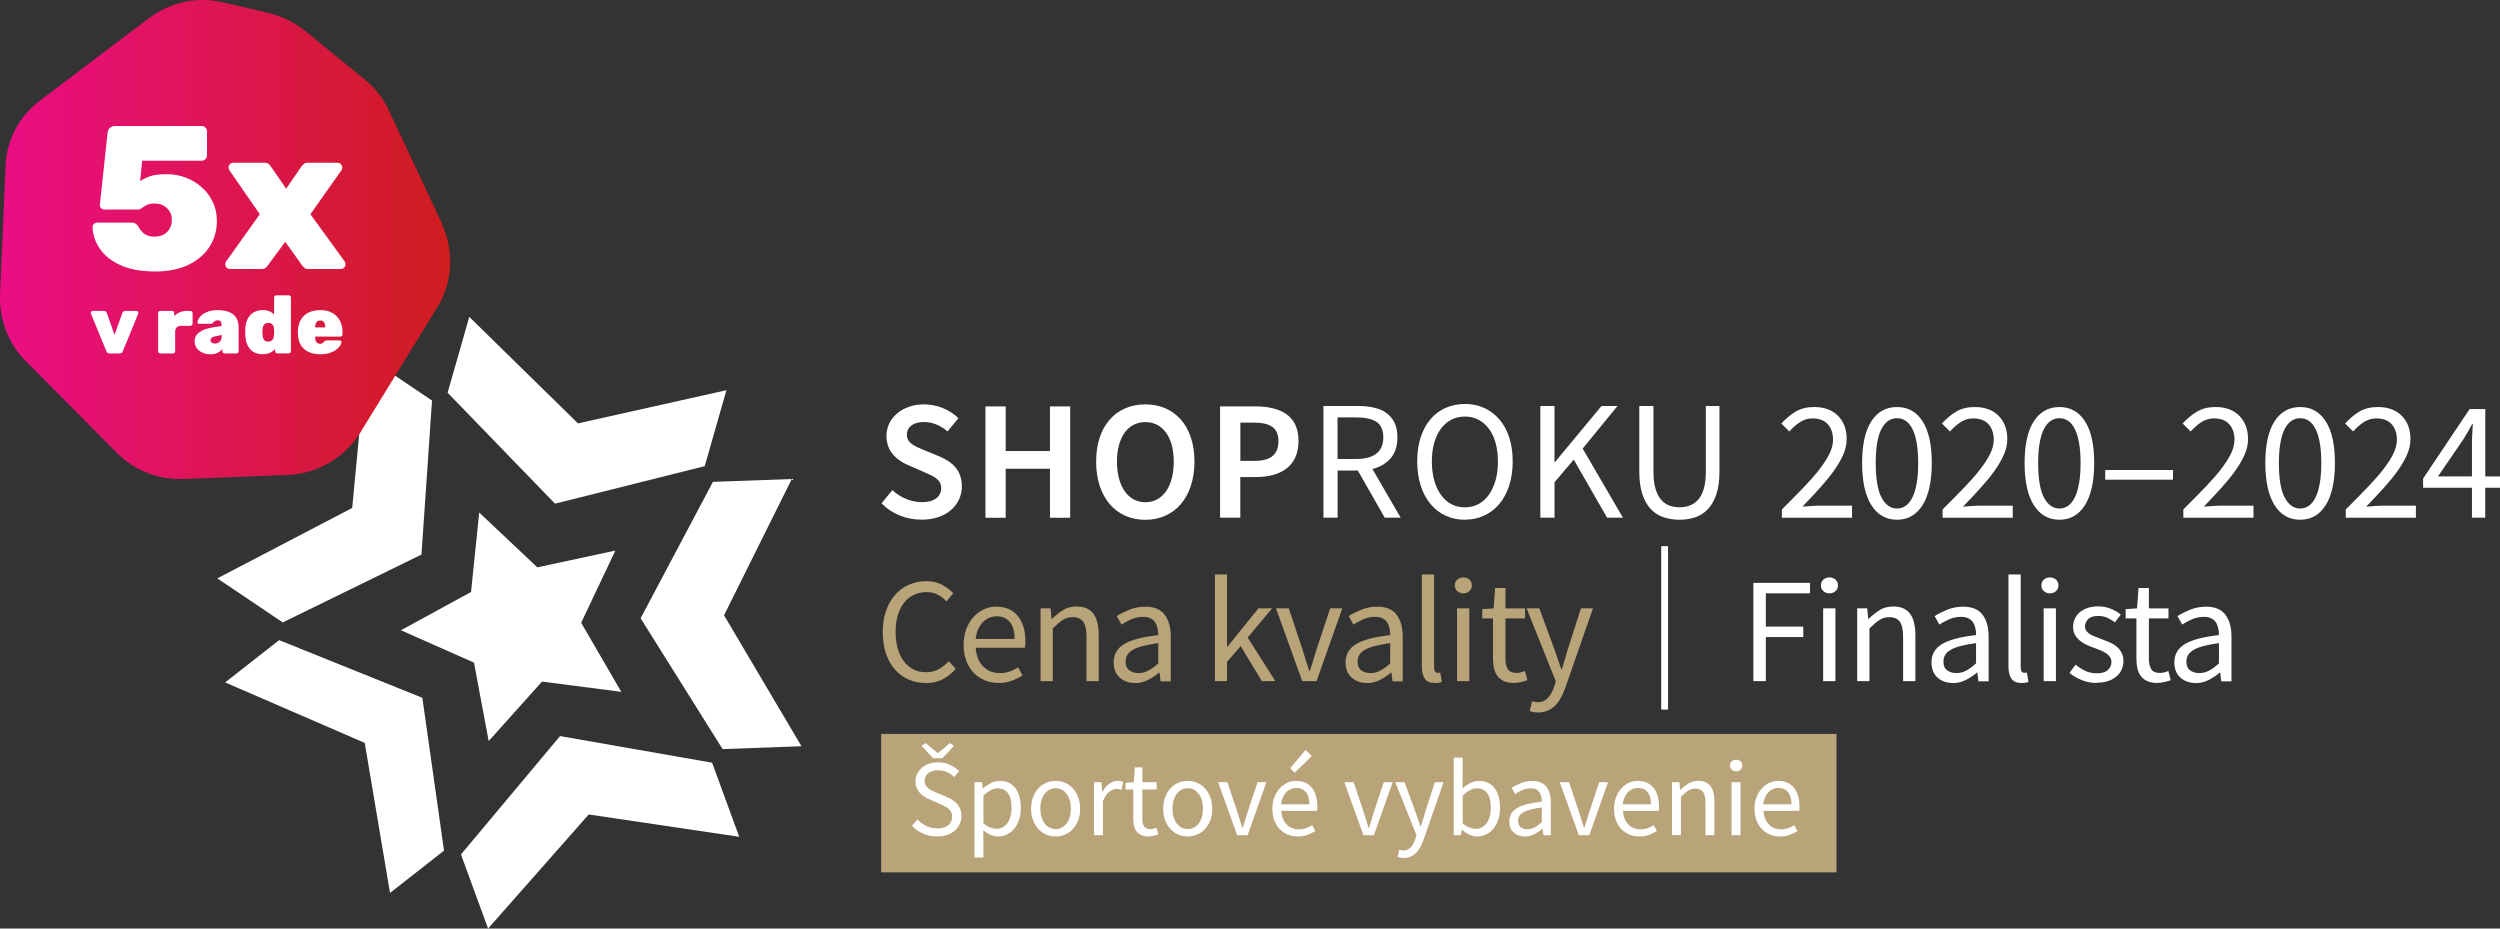
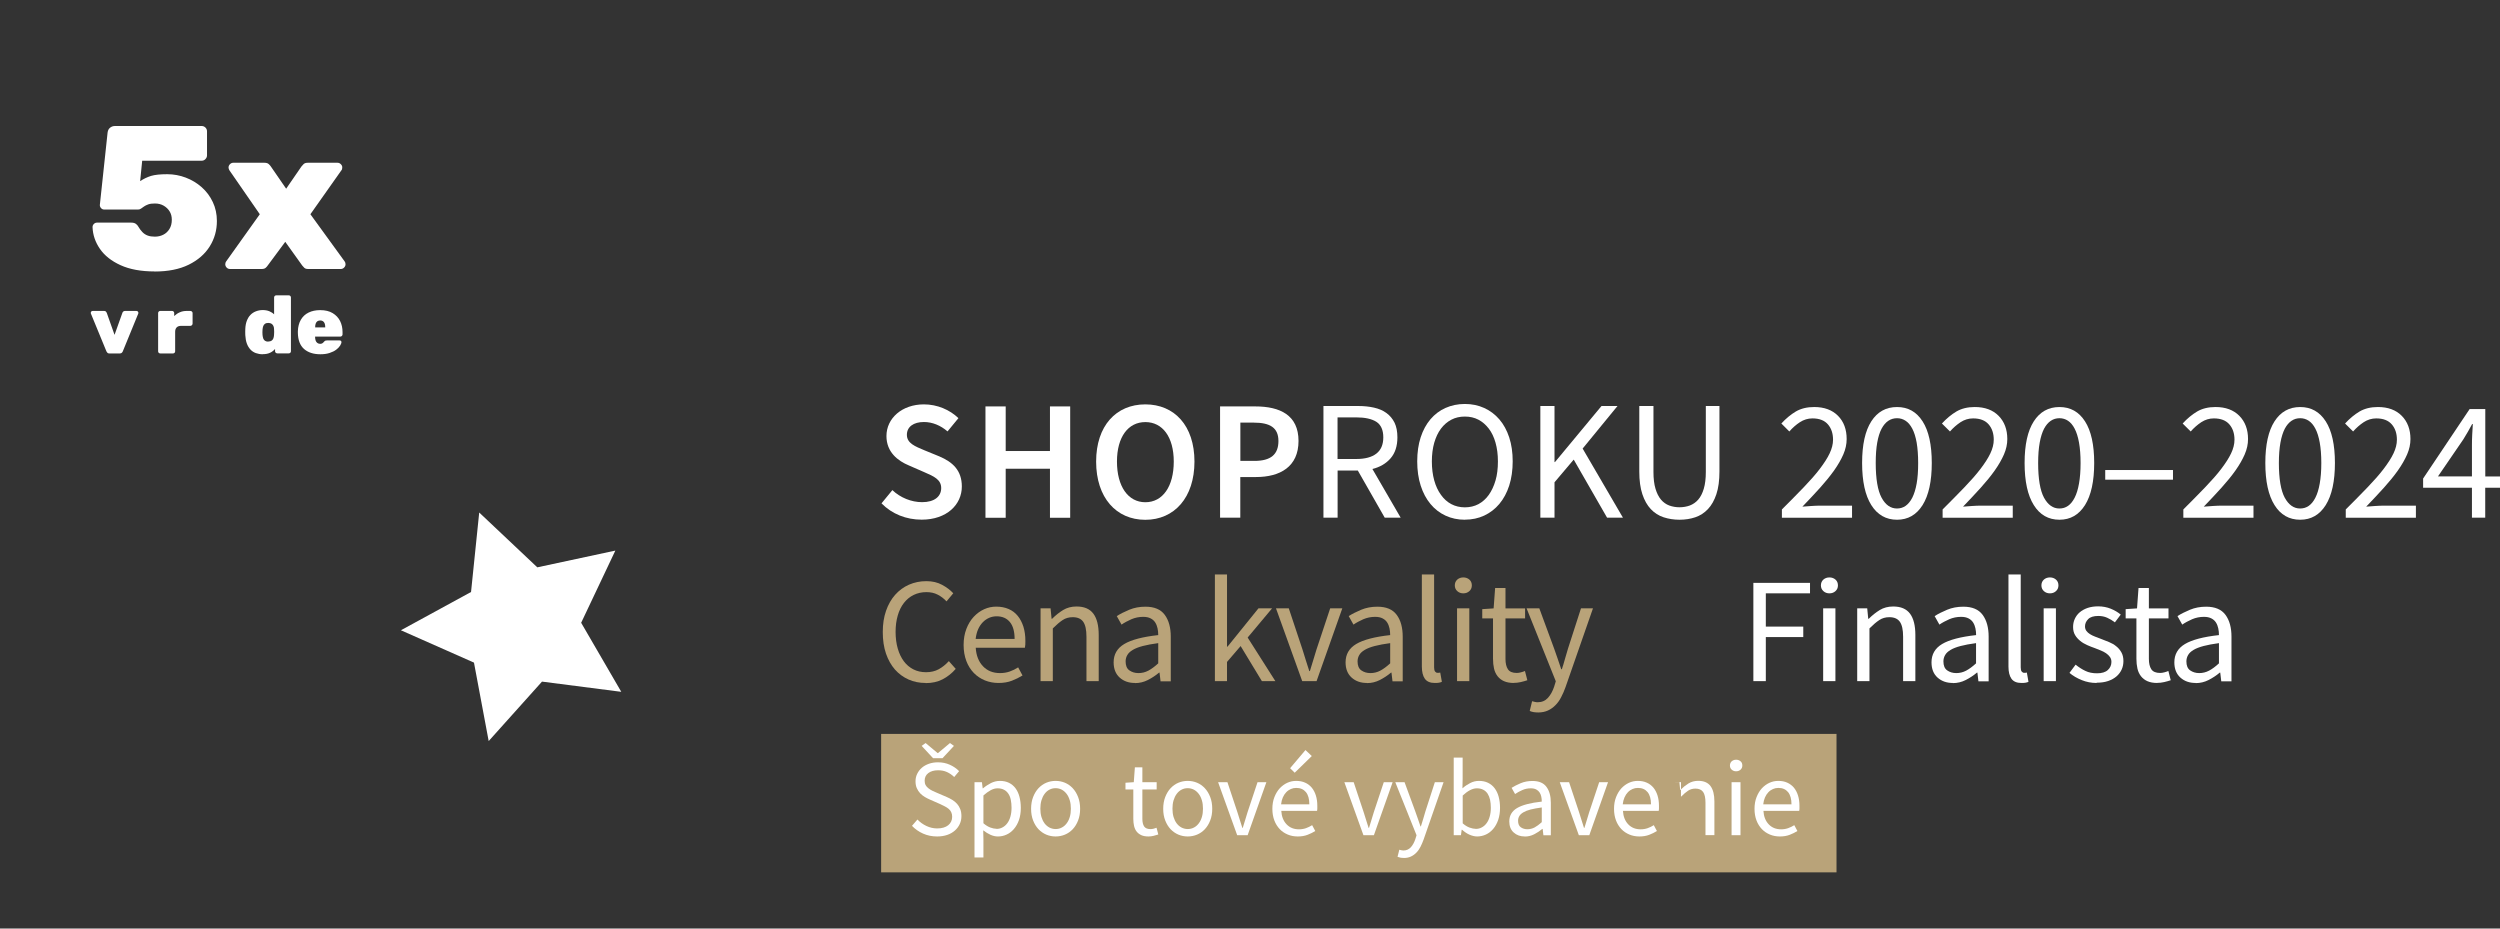
<svg xmlns="http://www.w3.org/2000/svg" id="Vrstva_2" viewBox="0 0 367.11 136.35">
  <rect x="0" y="0" width="367.11" height="136.35" fill="#333333" stroke="none" />
  <defs>
    <style>.cls-1{fill:none;stroke:#fff;stroke-miterlimit:10;}.cls-2{isolation:isolate;}.cls-3{fill:#fff;}.cls-4{fill:url(#Nepojmenovaný_přechod_2);}.cls-5{fill:#b9a379;}</style>
    <linearGradient id="Nepojmenovaný_přechod_2" x1=".11" y1="359.84" x2="66.22" y2="359.84" gradientTransform="translate(0 395.01) scale(1 -1)" gradientUnits="userSpaceOnUse">
      <stop offset="0" stop-color="#eb0d85" />
      <stop offset="1" stop-color="#cf1d1f" />
    </linearGradient>
  </defs>
  <g id="Vrstva_2-2">
    <g id="Vrstva_1-2">
      <rect class="cls-5" x="129.39" y="107.77" width="140.29" height="20.33" />
      <g class="cls-2">
        <g class="cls-2">
          <path class="cls-3" d="M137.6,122.83c-.74,0-1.42-.14-2.05-.42-.63-.28-1.17-.66-1.63-1.14l.8-.93c.37.39.81.71,1.32.95.51.24,1.03.36,1.58.36.69,0,1.23-.16,1.62-.47.38-.31.58-.73.58-1.24,0-.27-.05-.49-.14-.68s-.21-.35-.37-.48c-.15-.13-.34-.25-.55-.36s-.44-.22-.69-.34l-1.5-.66c-.25-.11-.5-.23-.75-.38s-.49-.33-.69-.54c-.2-.21-.37-.47-.5-.76-.13-.29-.19-.63-.19-1.02s.08-.76.25-1.1c.17-.34.39-.64.69-.89.29-.25.64-.44,1.04-.58.4-.14.84-.21,1.32-.21.63,0,1.21.12,1.74.36.53.24.99.55,1.36.94l-.72.86c-.32-.31-.67-.55-1.06-.73-.39-.18-.83-.26-1.32-.26-.59,0-1.06.14-1.42.41-.36.27-.54.65-.54,1.13,0,.26.05.47.15.65.1.18.24.33.41.46.17.13.36.25.56.35.2.1.41.19.62.28l1.49.64c.3.13.58.27.85.44.27.17.5.36.69.58s.34.47.46.77c.11.29.17.63.17,1.02,0,.42-.08.81-.25,1.17s-.4.68-.71.95c-.31.27-.68.49-1.12.64s-.93.23-1.49.23ZM135.34,109.53l.58-.42,1.76,1.47h.06l1.76-1.47.58.42-1.68,1.81h-1.38l-1.68-1.81Z" />
          <path class="cls-3" d="M143.1,114.86h1.09l.11.9h.05c.35-.3.74-.55,1.16-.77.42-.21.86-.32,1.32-.32.5,0,.94.09,1.33.28.38.19.7.45.96.8.26.35.45.76.58,1.25.13.49.2,1.03.2,1.64,0,.66-.09,1.25-.27,1.77-.18.52-.43.96-.74,1.32-.31.36-.67.64-1.07.82-.41.19-.83.28-1.28.28-.36,0-.72-.08-1.08-.24s-.72-.38-1.08-.66l.03,1.36v2.62h-1.31v-11.06ZM146.32,121.72c.32,0,.62-.07.89-.22.27-.14.51-.35.7-.61.2-.26.35-.58.46-.97s.17-.82.17-1.3c0-.43-.04-.82-.11-1.17-.07-.35-.19-.65-.36-.9-.17-.25-.38-.45-.64-.58-.26-.14-.57-.21-.94-.21-.33,0-.66.09-1,.27s-.7.44-1.08.78v4.08c.35.3.69.51,1.02.63.33.12.62.18.88.18Z" />
          <path class="cls-3" d="M155.01,122.83c-.48,0-.94-.09-1.37-.27-.43-.18-.81-.45-1.14-.79-.33-.35-.59-.77-.79-1.28-.2-.51-.3-1.08-.3-1.72s.1-1.23.3-1.74c.2-.51.46-.94.79-1.29.33-.35.71-.62,1.14-.8.43-.18.89-.27,1.37-.27s.94.09,1.37.27c.43.18.81.45,1.14.8.33.35.59.78.79,1.29.2.51.3,1.09.3,1.74s-.1,1.21-.3,1.72c-.2.51-.46.93-.79,1.28-.33.35-.71.61-1.14.79s-.89.27-1.37.27ZM155.01,121.74c.33,0,.63-.07.91-.22.28-.14.51-.35.71-.61.2-.26.35-.57.46-.94.11-.36.16-.77.16-1.22s-.05-.86-.16-1.22c-.11-.37-.26-.69-.46-.95s-.43-.47-.71-.62c-.28-.14-.58-.22-.91-.22s-.63.07-.91.22c-.28.14-.51.35-.71.62s-.35.58-.46.95-.16.78-.16,1.22.05.85.16,1.22c.11.36.26.67.46.94.2.26.43.46.71.61.28.14.58.22.91.22Z" />
-           <path class="cls-3" d="M160.65,114.86h1.09l.11,1.41h.05c.27-.49.59-.88.97-1.17.38-.29.79-.43,1.24-.43.31,0,.59.05.83.16l-.26,1.15c-.13-.04-.25-.07-.35-.1-.11-.02-.24-.03-.4-.03-.33,0-.67.13-1.03.4s-.67.73-.94,1.39v4.99h-1.31v-7.78Z" />
          <path class="cls-3" d="M168.65,122.83c-.42,0-.77-.06-1.05-.19s-.51-.3-.69-.53c-.18-.22-.3-.5-.38-.82-.07-.32-.11-.67-.11-1.06v-4.3h-1.15v-.99l1.22-.08.16-2.18h1.1v2.18h2.1v1.07h-2.1v4.32c0,.48.09.85.26,1.11.18.26.49.39.94.39.14,0,.29-.02.45-.06.16-.04.3-.09.43-.14l.26.99c-.21.07-.45.14-.7.2s-.5.09-.74.09Z" />
          <path class="cls-3" d="M174.41,122.83c-.48,0-.94-.09-1.37-.27-.43-.18-.81-.45-1.14-.79-.33-.35-.59-.77-.79-1.28-.2-.51-.3-1.08-.3-1.72s.1-1.23.3-1.74c.2-.51.46-.94.79-1.29.33-.35.71-.62,1.14-.8.43-.18.89-.27,1.37-.27s.94.09,1.37.27c.43.18.81.45,1.14.8.33.35.59.78.79,1.29.2.51.3,1.09.3,1.74s-.1,1.21-.3,1.72c-.2.51-.46.93-.79,1.28-.33.35-.71.61-1.14.79s-.89.27-1.37.27ZM174.41,121.74c.33,0,.63-.07.91-.22.28-.14.51-.35.71-.61.2-.26.35-.57.46-.94.11-.36.16-.77.16-1.22s-.05-.86-.16-1.22c-.11-.37-.26-.69-.46-.95s-.43-.47-.71-.62c-.28-.14-.58-.22-.91-.22s-.63.07-.91.22c-.28.14-.51.35-.71.62s-.35.58-.46.95-.16.78-.16,1.22.05.85.16,1.22c.11.36.26.67.46.94.2.26.43.46.71.61.28.14.58.22.91.22Z" />
          <path class="cls-3" d="M178.88,114.86h1.36l1.47,4.42c.12.38.24.77.36,1.15s.24.76.36,1.14h.06c.12-.37.23-.75.35-1.14.12-.38.23-.77.35-1.15l1.47-4.42h1.3l-2.75,7.78h-1.54l-2.8-7.78Z" />
          <path class="cls-3" d="M190.56,122.83c-.52,0-1.01-.09-1.46-.28-.45-.19-.85-.45-1.18-.8s-.6-.77-.79-1.27c-.19-.5-.29-1.07-.29-1.71s.1-1.21.3-1.72c.2-.51.46-.94.78-1.29.33-.35.7-.62,1.11-.81.42-.19.85-.28,1.3-.28.49,0,.93.08,1.32.26.39.17.71.42.98.74.26.32.46.7.6,1.15.14.45.21.95.21,1.5,0,.14,0,.28,0,.41,0,.13-.02.25-.04.34h-5.25c.05.83.31,1.49.78,1.98s1.07.73,1.82.73c.37,0,.72-.06,1.03-.17.31-.11.62-.26.9-.44l.46.86c-.34.21-.72.4-1.14.56s-.89.24-1.42.24ZM192.27,118.12c0-.79-.17-1.39-.5-1.8-.34-.41-.81-.62-1.42-.62-.28,0-.54.05-.79.16s-.48.26-.68.47c-.2.21-.37.46-.5.76s-.22.64-.26,1.02h4.16ZM189.44,112.81l2.26-2.67.93.88-2.51,2.45-.67-.66Z" />
          <path class="cls-3" d="M197.42,114.86h1.36l1.47,4.42c.12.38.24.77.36,1.15s.24.76.36,1.14h.06c.12-.37.23-.75.35-1.14.12-.38.23-.77.35-1.15l1.47-4.42h1.3l-2.75,7.78h-1.54l-2.8-7.78Z" />
          <path class="cls-3" d="M206.14,125.98c-.18,0-.35-.01-.5-.04s-.29-.07-.42-.12l.26-1.04c.08.02.18.05.29.07s.21.04.3.04c.45,0,.81-.16,1.1-.47.28-.31.5-.71.66-1.19l.18-.58-3.12-7.79h1.36l1.58,4.3c.12.34.24.7.38,1.08.13.38.26.75.38,1.11h.06c.12-.35.23-.72.34-1.1s.21-.75.32-1.09l1.39-4.3h1.28l-2.93,8.42c-.14.38-.29.74-.46,1.07-.17.33-.37.62-.61.86-.23.24-.5.43-.8.57-.3.14-.65.21-1.04.21Z" />
          <path class="cls-3" d="M216.92,122.83c-.36,0-.74-.09-1.13-.26s-.75-.42-1.1-.73h-.05l-.11.8h-1.06v-11.39h1.31v3.1l-.03,1.41c.35-.31.74-.57,1.15-.78s.84-.31,1.28-.31c.5,0,.94.09,1.33.28.38.19.71.45.97.8.26.35.46.76.59,1.25s.2,1.03.2,1.62c0,.66-.09,1.25-.27,1.78-.18.52-.43.97-.74,1.33-.31.36-.67.64-1.07.82s-.83.28-1.28.28ZM216.7,121.72c.32,0,.62-.07.89-.22.27-.14.51-.35.7-.61.2-.26.35-.58.46-.97.11-.38.17-.82.17-1.3,0-.43-.04-.82-.11-1.17-.08-.35-.2-.65-.36-.9-.17-.25-.38-.45-.64-.58-.26-.14-.57-.21-.94-.21-.63,0-1.32.35-2.08,1.06v4.08c.34.3.68.51,1.02.63.34.12.63.18.89.18Z" />
          <path class="cls-3" d="M223.9,122.83c-.65,0-1.19-.19-1.62-.58-.43-.38-.65-.93-.65-1.63,0-.85.38-1.51,1.14-1.96.76-.45,1.97-.77,3.63-.95,0-.25-.02-.49-.07-.72-.05-.23-.13-.44-.25-.62-.12-.18-.28-.33-.49-.44s-.47-.17-.79-.17c-.45,0-.87.08-1.26.26s-.75.36-1.06.58l-.51-.91c.36-.23.81-.46,1.33-.68s1.1-.33,1.73-.33c.95,0,1.64.29,2.06.87.43.58.64,1.36.64,2.33v4.77h-1.09l-.11-.93h-.05c-.37.31-.77.57-1.2.79-.43.22-.89.33-1.38.33ZM224.28,121.77c.37,0,.73-.09,1.06-.26.33-.18.68-.43,1.06-.78v-2.16c-.65.09-1.2.19-1.64.3s-.8.26-1.07.42c-.27.16-.47.34-.59.55-.12.21-.18.43-.18.68,0,.45.13.77.4.96.27.19.59.29.98.29Z" />
          <path class="cls-3" d="M229.05,114.86h1.36l1.47,4.42c.12.38.24.77.36,1.15.12.38.24.76.36,1.14h.06c.12-.37.23-.75.35-1.14s.23-.77.35-1.15l1.47-4.42h1.3l-2.75,7.78h-1.54l-2.8-7.78Z" />
          <path class="cls-3" d="M240.73,122.83c-.52,0-1.01-.09-1.46-.28-.45-.19-.85-.45-1.18-.8s-.6-.77-.79-1.27c-.19-.5-.29-1.07-.29-1.71s.1-1.21.3-1.72c.2-.51.46-.94.78-1.29.33-.35.7-.62,1.11-.81.42-.19.85-.28,1.3-.28.49,0,.93.08,1.32.26.39.17.71.42.98.74.26.32.46.7.6,1.15.14.45.21.95.21,1.5,0,.14,0,.28,0,.41,0,.13-.02.25-.04.34h-5.25c.05.83.31,1.49.78,1.98s1.07.73,1.82.73c.37,0,.72-.06,1.03-.17.32-.11.62-.26.9-.44l.46.86c-.34.21-.72.4-1.14.56s-.89.24-1.42.24ZM242.44,118.12c0-.79-.17-1.39-.5-1.8-.34-.41-.81-.62-1.42-.62-.28,0-.54.05-.79.16-.25.11-.48.26-.68.47-.2.21-.37.46-.5.76-.13.3-.22.64-.26,1.02h4.16Z" />
-           <path class="cls-3" d="M245.52,114.86h1.09l.11,1.12h.05c.37-.37.76-.68,1.18-.94.41-.25.89-.38,1.43-.38.82,0,1.42.26,1.8.77.38.51.57,1.27.57,2.27v4.93h-1.31v-4.75c0-.74-.12-1.27-.35-1.59s-.61-.49-1.12-.49c-.41,0-.76.1-1.07.3-.31.2-.66.5-1.06.9v5.63h-1.31v-7.78Z" />
+           <path class="cls-3" d="M245.52,114.86h1.09l.11,1.12h.05c.37-.37.76-.68,1.18-.94.41-.25.89-.38,1.43-.38.82,0,1.42.26,1.8.77.38.51.57,1.27.57,2.27v4.93h-1.31v-4.75c0-.74-.12-1.27-.35-1.59s-.61-.49-1.12-.49c-.41,0-.76.1-1.07.3-.31.2-.66.5-1.06.9v5.63v-7.78Z" />
          <path class="cls-3" d="M254.94,113.26c-.26,0-.47-.08-.65-.24-.18-.16-.26-.36-.26-.61s.09-.46.26-.62c.18-.15.39-.23.65-.23s.47.08.65.23c.18.15.26.36.26.62s-.09.45-.26.61c-.18.16-.39.24-.65.24ZM254.27,114.86h1.31v7.78h-1.31v-7.78Z" />
          <path class="cls-3" d="M261.36,122.83c-.52,0-1.01-.09-1.46-.28s-.85-.45-1.18-.8-.6-.77-.79-1.27c-.19-.5-.29-1.07-.29-1.71s.1-1.21.3-1.72.46-.94.78-1.29c.33-.35.7-.62,1.11-.81.42-.19.85-.28,1.3-.28.49,0,.93.08,1.32.26s.71.42.98.74c.26.32.46.7.6,1.15s.21.95.21,1.5c0,.14,0,.28,0,.41,0,.13-.02.25-.04.34h-5.25c.05.83.31,1.49.78,1.98s1.07.73,1.82.73c.37,0,.72-.06,1.03-.17.31-.11.62-.26.9-.44l.46.86c-.34.21-.72.4-1.14.56s-.89.24-1.42.24ZM263.07,118.12c0-.79-.17-1.39-.5-1.8-.34-.41-.81-.62-1.42-.62-.28,0-.54.05-.79.16-.25.11-.48.26-.68.47-.2.21-.37.46-.5.76-.13.3-.22.64-.26,1.02h4.16Z" />
        </g>
      </g>
      <g class="cls-2">
        <g class="cls-2">
          <path class="cls-3" d="M257.47,85.59h8.32v1.54h-6.49v4.88h5.5v1.54h-5.5v6.47h-1.83v-14.43Z" />
          <path class="cls-3" d="M268.64,87.13c-.35,0-.65-.11-.89-.33-.24-.22-.36-.5-.36-.84s.12-.63.36-.85c.24-.21.54-.32.89-.32s.65.11.89.32c.24.21.36.5.36.85s-.12.62-.36.84c-.24.22-.54.33-.89.33ZM267.72,89.33h1.8v10.69h-1.8v-10.69Z" />
          <path class="cls-3" d="M272.69,89.33h1.5l.15,1.54h.07c.51-.51,1.05-.94,1.62-1.29.56-.34,1.22-.52,1.97-.52,1.13,0,1.95.35,2.48,1.06.52.7.78,1.75.78,3.12v6.78h-1.8v-6.53c0-1.01-.16-1.74-.48-2.19-.32-.45-.84-.67-1.54-.67-.56,0-1.05.14-1.47.42-.43.28-.91.69-1.45,1.23v7.74h-1.8v-10.69Z" />
          <path class="cls-3" d="M286.75,100.29c-.89,0-1.64-.26-2.23-.79-.59-.53-.89-1.28-.89-2.24,0-1.17.52-2.07,1.56-2.69,1.04-.62,2.71-1.06,4.99-1.31,0-.34-.03-.67-.1-.99-.07-.32-.18-.61-.34-.86-.16-.25-.38-.45-.67-.6-.29-.15-.65-.23-1.09-.23-.62,0-1.2.12-1.74.35-.54.24-1.03.5-1.45.79l-.7-1.25c.5-.32,1.11-.63,1.83-.93s1.51-.45,2.38-.45c1.31,0,2.25.4,2.84,1.2s.88,1.87.88,3.2v6.56h-1.5l-.15-1.28h-.07c-.51.43-1.06.79-1.65,1.09-.59.3-1.22.45-1.89.45ZM287.27,98.84c.51,0,1-.12,1.45-.36.45-.24.94-.6,1.45-1.07v-2.97c-.9.12-1.65.26-2.26.42s-1.1.35-1.47.57c-.37.22-.65.47-.81.76-.17.29-.25.6-.25.93,0,.62.18,1.06.55,1.32.37.26.81.4,1.34.4Z" />
          <path class="cls-3" d="M296.84,100.29c-.69,0-1.18-.21-1.47-.62-.29-.41-.44-1.01-.44-1.8v-13.51h1.8v13.64c0,.29.05.5.15.62.1.12.22.18.35.18h.17c.05,0,.13-.01.23-.04l.24,1.36c-.12.06-.26.1-.42.13s-.37.04-.62.04Z" />
          <path class="cls-3" d="M301.02,87.13c-.35,0-.65-.11-.89-.33-.24-.22-.36-.5-.36-.84s.12-.63.36-.85c.24-.21.54-.32.89-.32s.65.11.89.32c.24.21.36.5.36.85s-.12.62-.36.84c-.24.22-.54.33-.89.33ZM300.1,89.33h1.8v10.69h-1.8v-10.69Z" />
          <path class="cls-3" d="M307.87,100.29c-.76,0-1.49-.14-2.18-.42s-1.29-.63-1.8-1.06l.9-1.21c.47.38.95.69,1.44.92.49.24,1.06.35,1.71.35.7,0,1.23-.16,1.58-.48.35-.32.53-.72.53-1.19,0-.28-.07-.52-.22-.73-.15-.21-.33-.38-.56-.54s-.49-.29-.78-.41c-.29-.12-.59-.23-.88-.35-.38-.13-.76-.28-1.14-.45-.38-.17-.72-.37-1.02-.62s-.55-.52-.74-.85c-.19-.32-.29-.71-.29-1.17,0-.43.08-.83.25-1.2.17-.37.41-.7.73-.97s.7-.48,1.16-.64c.45-.15.97-.23,1.54-.23.67,0,1.29.12,1.86.35.56.23,1.05.52,1.46.86l-.86,1.14c-.37-.28-.75-.51-1.14-.68-.4-.18-.83-.26-1.3-.26-.67,0-1.17.15-1.48.46s-.47.67-.47,1.08c0,.25.07.47.2.65.13.18.31.34.53.48s.47.26.76.37.58.22.89.34c.38.15.77.3,1.16.46.39.16.74.36,1.04.61.31.24.56.54.76.89.2.35.3.78.3,1.28,0,.44-.08.85-.25,1.23-.17.38-.42.72-.75,1.01-.33.29-.74.52-1.23.69-.49.17-1.05.25-1.68.25Z" />
          <path class="cls-3" d="M316.78,100.29c-.57,0-1.05-.09-1.44-.26s-.7-.42-.95-.73c-.24-.31-.42-.68-.52-1.12-.1-.44-.15-.92-.15-1.45v-5.92h-1.58v-1.36l1.67-.11.22-2.99h1.52v2.99h2.88v1.47h-2.88v5.94c0,.66.12,1.17.36,1.53s.67.54,1.29.54c.19,0,.4-.03.62-.09.22-.06.42-.12.59-.2l.35,1.36c-.29.1-.61.19-.96.27-.34.08-.69.12-1.02.12Z" />
          <path class="cls-3" d="M322.41,100.29c-.9,0-1.64-.26-2.23-.79-.59-.53-.89-1.28-.89-2.24,0-1.17.52-2.07,1.56-2.69s2.71-1.06,4.99-1.31c0-.34-.03-.67-.1-.99-.07-.32-.18-.61-.34-.86-.16-.25-.38-.45-.67-.6-.29-.15-.65-.23-1.09-.23-.62,0-1.2.12-1.74.35-.54.24-1.03.5-1.45.79l-.7-1.25c.5-.32,1.11-.63,1.83-.93.72-.3,1.51-.45,2.38-.45,1.3,0,2.25.4,2.84,1.2.59.8.88,1.87.88,3.2v6.56h-1.5l-.15-1.28h-.07c-.51.43-1.06.79-1.65,1.09-.59.3-1.22.45-1.89.45ZM322.94,98.84c.51,0,1-.12,1.45-.36.46-.24.94-.6,1.45-1.07v-2.97c-.89.12-1.65.26-2.25.42s-1.1.35-1.47.57c-.37.22-.65.47-.81.76-.17.29-.25.6-.25.93,0,.62.18,1.06.55,1.32s.81.4,1.34.4Z" />
        </g>
      </g>
      <g class="cls-2">
        <g class="cls-2">
          <path class="cls-5" d="M135.92,100.29c-.91,0-1.75-.17-2.51-.51-.76-.34-1.43-.83-1.99-1.46-.56-.64-1-1.42-1.32-2.35-.32-.93-.47-1.98-.47-3.16s.16-2.2.48-3.12c.32-.92.77-1.71,1.34-2.35.57-.64,1.25-1.14,2.02-1.48.78-.34,1.63-.52,2.55-.52s1.65.18,2.32.54c.67.36,1.21.77,1.64,1.24l-.99,1.19c-.38-.41-.81-.74-1.3-.99-.48-.25-1.03-.37-1.65-.37-.69,0-1.31.14-1.87.41-.56.27-1.03.66-1.43,1.17-.4.51-.7,1.12-.91,1.84-.21.72-.32,1.53-.32,2.42s.11,1.73.32,2.45c.21.73.51,1.35.89,1.86.38.51.85.91,1.4,1.19.55.28,1.17.42,1.86.42s1.32-.14,1.85-.43c.53-.29,1.03-.68,1.5-1.2l1.01,1.14c-.57.66-1.22,1.17-1.94,1.54s-1.55.55-2.49.55Z" />
        </g>
        <g class="cls-2">
          <path class="cls-5" d="M146.63,100.29c-.72,0-1.39-.13-2.01-.38-.62-.26-1.17-.62-1.63-1.1s-.83-1.06-1.09-1.75c-.26-.69-.4-1.47-.4-2.35s.14-1.67.41-2.37c.27-.7.63-1.29,1.08-1.77.45-.48.96-.85,1.53-1.11.57-.26,1.17-.38,1.78-.38.67,0,1.28.12,1.81.35.54.23.98.57,1.34,1.01.36.44.63.97.83,1.58.19.62.29,1.31.29,2.07,0,.19,0,.38-.01.56s-.03.34-.06.47h-7.22c.07,1.14.43,2.05,1.07,2.72.64.67,1.47,1,2.5,1,.51,0,.99-.08,1.42-.23s.85-.36,1.24-.61l.64,1.19c-.47.29-.99.55-1.56.77-.57.22-1.23.33-1.96.33ZM148.99,93.82c0-1.08-.23-1.91-.69-2.47-.46-.56-1.11-.85-1.95-.85-.38,0-.74.07-1.09.22-.34.15-.66.36-.94.65-.28.29-.51.63-.69,1.04-.18.41-.3.88-.36,1.41h5.72Z" />
          <path class="cls-5" d="M152.77,89.33h1.5l.15,1.54h.07c.51-.51,1.05-.94,1.62-1.29.56-.34,1.22-.52,1.97-.52,1.13,0,1.95.35,2.48,1.06.52.7.78,1.75.78,3.12v6.78h-1.8v-6.53c0-1.01-.16-1.74-.48-2.19-.32-.45-.84-.67-1.54-.67-.56,0-1.05.14-1.47.42-.43.28-.91.69-1.45,1.23v7.74h-1.8v-10.69Z" />
        </g>
        <g class="cls-2">
          <path class="cls-5" d="M166.65,100.29c-.9,0-1.64-.26-2.23-.79-.59-.53-.89-1.28-.89-2.24,0-1.17.52-2.07,1.56-2.69,1.04-.62,2.71-1.06,4.99-1.31,0-.34-.03-.67-.1-.99-.07-.32-.18-.61-.34-.86-.16-.25-.38-.45-.67-.6-.29-.15-.65-.23-1.09-.23-.62,0-1.2.12-1.74.35-.54.24-1.03.5-1.45.79l-.7-1.25c.5-.32,1.11-.63,1.83-.93.72-.3,1.51-.45,2.38-.45,1.31,0,2.25.4,2.84,1.2.59.8.88,1.87.88,3.2v6.56h-1.5l-.15-1.28h-.07c-.51.43-1.06.79-1.65,1.09-.59.3-1.22.45-1.89.45ZM167.18,98.84c.51,0,1-.12,1.45-.36s.94-.6,1.45-1.07v-2.97c-.9.12-1.65.26-2.26.42s-1.1.35-1.47.57c-.37.22-.65.47-.81.76-.17.29-.25.6-.25.93,0,.62.18,1.06.55,1.32.37.26.81.4,1.34.4Z" />
          <path class="cls-5" d="M178.4,84.36h1.78v10.6h.07l4.55-5.63h2l-3.59,4.29,4.07,6.4h-1.98l-3.12-5.15-2,2.33v2.82h-1.78v-15.66Z" />
        </g>
        <g class="cls-2">
          <path class="cls-5" d="M187.38,89.33h1.87l2.02,6.07c.16.53.33,1.06.49,1.58s.33,1.05.5,1.56h.09c.16-.51.32-1.03.48-1.56.16-.53.32-1.06.48-1.58l2.02-6.07h1.78l-3.78,10.69h-2.11l-3.85-10.69Z" />
        </g>
        <g class="cls-2">
          <path class="cls-5" d="M200.71,100.29c-.9,0-1.64-.26-2.23-.79-.59-.53-.89-1.28-.89-2.24,0-1.17.52-2.07,1.56-2.69,1.04-.62,2.71-1.06,4.99-1.31,0-.34-.03-.67-.1-.99-.07-.32-.18-.61-.34-.86-.16-.25-.38-.45-.67-.6-.29-.15-.65-.23-1.09-.23-.62,0-1.2.12-1.74.35-.54.24-1.03.5-1.45.79l-.7-1.25c.5-.32,1.11-.63,1.83-.93.72-.3,1.51-.45,2.38-.45,1.31,0,2.25.4,2.84,1.2.59.8.88,1.87.88,3.2v6.56h-1.5l-.15-1.28h-.07c-.51.43-1.06.79-1.65,1.09-.59.3-1.22.45-1.89.45ZM201.24,98.84c.51,0,1-.12,1.45-.36.45-.24.94-.6,1.45-1.07v-2.97c-.89.12-1.65.26-2.26.42s-1.1.35-1.47.57c-.37.22-.65.47-.81.76-.17.29-.25.6-.25.93,0,.62.18,1.06.55,1.32.37.26.81.4,1.34.4Z" />
        </g>
        <g class="cls-2">
          <path class="cls-5" d="M210.7,100.29c-.69,0-1.18-.21-1.47-.62-.29-.41-.44-1.01-.44-1.8v-13.51h1.8v13.64c0,.29.05.5.15.62.1.12.22.18.35.18h.17c.05,0,.13-.01.23-.04l.24,1.36c-.12.06-.26.1-.42.13-.16.03-.37.04-.62.04Z" />
          <path class="cls-5" d="M214.88,87.13c-.35,0-.65-.11-.89-.33-.24-.22-.36-.5-.36-.84s.12-.63.36-.85c.24-.21.54-.32.89-.32s.65.11.89.32c.24.21.36.5.36.85s-.12.62-.36.84c-.24.22-.54.33-.89.33ZM213.96,89.33h1.8v10.69h-1.8v-10.69Z" />
          <path class="cls-5" d="M222.3,100.29c-.57,0-1.05-.09-1.44-.26s-.7-.42-.95-.73c-.24-.31-.42-.68-.52-1.12-.1-.44-.15-.92-.15-1.45v-5.92h-1.58v-1.36l1.67-.11.22-2.99h1.52v2.99h2.88v1.47h-2.88v5.94c0,.66.12,1.17.36,1.53s.67.54,1.29.54c.19,0,.4-.03.62-.09.22-.06.42-.12.59-.2l.35,1.36c-.29.1-.61.19-.96.27-.34.08-.69.12-1.02.12Z" />
        </g>
        <g class="cls-2">
          <path class="cls-5" d="M225.88,104.62c-.25,0-.48-.02-.68-.05-.21-.04-.4-.09-.57-.17l.35-1.43c.12.03.25.06.4.1.15.04.29.05.42.05.62,0,1.12-.22,1.51-.65s.69-.98.91-1.64l.24-.79-4.29-10.71h1.87l2.18,5.92c.16.47.33.96.52,1.49.18.52.36,1.03.52,1.53h.09c.16-.48.32-.99.46-1.52.15-.53.29-1.03.44-1.5l1.91-5.92h1.76l-4.03,11.57c-.19.53-.4,1.02-.64,1.47-.23.46-.51.85-.84,1.18-.32.33-.69.59-1.1.78-.41.19-.89.29-1.43.29Z" />
        </g>
      </g>
-       <line class="cls-1" x1="244.44" y1="80.2" x2="244.44" y2="104.2" />
-       <path class="cls-3" d="M61.89,81.44l1.55-22.62-9.61-6.47-2.11,22.24-19.81,10.34,9.61,6.47,20.36-9.96h0ZM40.99,94l-7.93,6.21,20.5,8.88,3.71,22.03,7.93-6.21-3.18-22.44-21.03-8.47ZM82.24,108.09l-14.55,17.38,3.98,10.88,14.78-16.75,22.1,3.28-3.98-10.88s-22.33-3.91-22.33-3.91ZM103.49,68.44l3.18-11.14-21.8,4.87-15.96-15.64-3.18,11.14,15.77,16.29,21.99-5.51h0ZM104.69,70.76l-10.62,20.03,12.04,19.21,11.58-.42-11.37-19.23,9.95-20.01s-11.58.42-11.58.42Z" />
      <polygon class="cls-3" points="85.34 91.45 90.36 80.85 78.9 83.31 70.37 75.26 69.17 86.93 58.87 92.55 69.6 97.3 71.76 108.82 79.59 100.09 91.23 101.59 85.34 91.45" />
      <g class="cls-2">
        <g class="cls-2">
          <path class="cls-3" d="M129.44,73.92l1.6-1.95c1.17,1.12,2.8,1.77,4.37,1.77,1.8,0,2.8-.83,2.8-2.07s-1.05-1.72-2.52-2.35l-2.22-.97c-1.62-.67-3.3-1.95-3.3-4.32,0-2.62,2.3-4.65,5.5-4.65,1.97,0,3.8.8,5.07,2.02l-1.6,1.95c-1.02-.88-2.22-1.38-3.47-1.38-1.52,0-2.5.7-2.5,1.88,0,1.25,1.22,1.7,2.57,2.27l2.2.9c1.95.83,3.3,2.05,3.3,4.42,0,2.65-2.2,4.87-5.9,4.87-2.25,0-4.35-.82-5.9-2.4Z" />
          <path class="cls-3" d="M144.71,59.68h2.97v6.55h6.5v-6.55h2.97v16.35h-2.97v-7.2h-6.5v7.2h-2.97v-16.35Z" />
        </g>
        <g class="cls-2">
          <path class="cls-3" d="M160.96,67.78c0-5.27,2.95-8.4,7.22-8.4s7.22,3.12,7.22,8.4-2.95,8.55-7.22,8.55-7.22-3.25-7.22-8.55ZM172.36,67.78c0-3.62-1.65-5.8-4.17-5.8s-4.17,2.17-4.17,5.8,1.62,5.97,4.17,5.97,4.17-2.32,4.17-5.97Z" />
        </g>
        <g class="cls-2">
          <path class="cls-3" d="M179.16,59.68h5.17c3.62,0,6.35,1.27,6.35,5.07s-2.72,5.3-6.25,5.3h-2.3v5.97h-2.97v-16.35ZM184.21,67.68c2.4,0,3.52-.95,3.52-2.92s-1.25-2.7-3.62-2.7h-1.97v5.62h2.07Z" />
        </g>
      </g>
      <g class="cls-2">
        <g class="cls-2">
          <path class="cls-3" d="M203.34,76.02l-3.95-6.92h-2.97v6.92h-2.08v-16.4h5.12c.83,0,1.6.08,2.31.24.71.16,1.32.42,1.82.79.51.37.9.84,1.19,1.42.28.58.42,1.3.42,2.15,0,1.28-.33,2.31-1,3.08s-1.56,1.29-2.67,1.57l4.15,7.15h-2.35ZM196.41,67.4h2.75c1.28,0,2.27-.26,2.95-.79.68-.53,1.02-1.32,1.02-2.39s-.34-1.84-1.02-2.28c-.68-.43-1.67-.65-2.95-.65h-2.75v6.1Z" />
          <path class="cls-3" d="M215.11,76.32c-1.03,0-1.98-.2-2.84-.6-.86-.4-1.6-.97-2.21-1.71-.62-.74-1.1-1.64-1.44-2.7-.34-1.06-.51-2.25-.51-3.56s.17-2.5.51-3.54c.34-1.04.82-1.92,1.44-2.65.62-.72,1.35-1.28,2.21-1.66.86-.38,1.8-.58,2.84-.58s1.98.2,2.84.59,1.6.95,2.22,1.67,1.11,1.61,1.45,2.65c.34,1.04.51,2.21.51,3.51s-.17,2.5-.51,3.56c-.34,1.06-.83,1.96-1.45,2.7-.62.74-1.37,1.31-2.22,1.71-.86.4-1.8.6-2.84.6ZM215.11,74.5c.73,0,1.4-.16,1.99-.47.59-.32,1.1-.77,1.52-1.36s.75-1.3.99-2.12.35-1.75.35-2.79-.12-1.93-.35-2.75c-.23-.82-.56-1.51-.99-2.07s-.93-1-1.52-1.31c-.59-.31-1.25-.46-1.99-.46s-1.4.15-1.99.46-1.1.75-1.52,1.31c-.43.57-.75,1.26-.99,2.07-.23.82-.35,1.73-.35,2.75s.12,1.96.35,2.79.56,1.53.99,2.12c.42.59.93,1.05,1.52,1.36s1.25.47,1.99.47Z" />
        </g>
        <g class="cls-2">
          <path class="cls-3" d="M226.19,59.62h2.08v8.23h.07l6.83-8.23h2.35l-5.12,6.25,5.92,10.15h-2.33l-4.9-8.53-2.82,3.33v5.2h-2.08v-16.4Z" />
        </g>
        <g class="cls-2">
          <path class="cls-3" d="M246.63,76.32c-.83,0-1.61-.12-2.34-.36s-1.35-.64-1.88-1.2c-.53-.56-.94-1.29-1.24-2.19-.3-.9-.45-2.01-.45-3.33v-9.62h2.08v9.68c0,.98.1,1.81.3,2.47.2.67.47,1.2.81,1.6.34.4.75.69,1.21.86.47.17.97.26,1.5.26s1.06-.09,1.52-.26c.47-.18.88-.46,1.23-.86.35-.4.62-.93.82-1.6.2-.67.3-1.49.3-2.47v-9.68h2v9.62c0,1.32-.15,2.43-.45,3.33-.3.9-.71,1.63-1.24,2.19-.53.56-1.15.96-1.86,1.2s-1.49.36-2.32.36Z" />
        </g>
      </g>
      <g class="cls-2">
        <g class="cls-2">
          <path class="cls-3" d="M261.67,74.8c1.2-1.2,2.27-2.28,3.2-3.25s1.72-1.86,2.35-2.69c.63-.83,1.12-1.58,1.45-2.28s.5-1.36.5-2.01c0-.92-.25-1.67-.75-2.25-.5-.58-1.26-.88-2.27-.88-.67,0-1.28.19-1.85.56s-1.08.83-1.55,1.36l-1.17-1.17c.67-.73,1.38-1.32,2.12-1.76.75-.44,1.65-.66,2.7-.66,1.48,0,2.65.43,3.5,1.29.85.86,1.27,2,1.27,3.41,0,.75-.16,1.5-.49,2.26-.33.76-.78,1.54-1.35,2.35-.58.81-1.26,1.65-2.05,2.53-.79.88-1.66,1.8-2.61,2.79.43-.03.88-.07,1.35-.1.47-.03.91-.05,1.32-.05h4.62v1.78h-10.3v-1.22Z" />
          <path class="cls-3" d="M278.57,76.32c-1.62,0-2.88-.72-3.78-2.15s-1.35-3.49-1.35-6.18.45-4.72,1.35-6.12c.9-1.4,2.16-2.1,3.78-2.1s2.85.7,3.75,2.1c.9,1.4,1.35,3.44,1.35,6.12s-.45,4.74-1.35,6.18c-.9,1.43-2.15,2.15-3.75,2.15ZM278.57,74.67c.47,0,.89-.13,1.26-.39s.7-.66.98-1.2c.27-.54.49-1.23.64-2.08.15-.84.22-1.85.22-3.01s-.08-2.17-.22-3c-.15-.83-.36-1.51-.64-2.04-.28-.53-.6-.91-.98-1.16s-.8-.38-1.26-.38-.89.12-1.28.38c-.38.25-.71.64-.99,1.16-.28.53-.49,1.2-.64,2.04-.15.83-.22,1.83-.22,3,0,2.33.29,4.03.86,5.09s1.33,1.59,2.26,1.59Z" />
        </g>
        <g class="cls-2">
          <path class="cls-3" d="M285.27,74.8c1.2-1.2,2.27-2.28,3.2-3.25.93-.97,1.72-1.86,2.35-2.69.63-.83,1.12-1.58,1.45-2.28.33-.69.5-1.36.5-2.01,0-.92-.25-1.67-.75-2.25-.5-.58-1.26-.88-2.28-.88-.67,0-1.28.19-1.85.56-.57.38-1.08.83-1.55,1.36l-1.18-1.17c.67-.73,1.38-1.32,2.12-1.76.75-.44,1.65-.66,2.7-.66,1.48,0,2.65.43,3.5,1.29.85.86,1.28,2,1.28,3.41,0,.75-.16,1.5-.49,2.26-.33.76-.78,1.54-1.35,2.35s-1.26,1.65-2.05,2.53c-.79.88-1.66,1.8-2.61,2.79.43-.03.88-.07,1.35-.1s.91-.05,1.33-.05h4.62v1.78h-10.3v-1.22Z" />
          <path class="cls-3" d="M302.42,76.32c-1.62,0-2.88-.72-3.77-2.15-.9-1.43-1.35-3.49-1.35-6.18s.45-4.72,1.35-6.12c.9-1.4,2.16-2.1,3.77-2.1s2.85.7,3.75,2.1c.9,1.4,1.35,3.44,1.35,6.12s-.45,4.74-1.35,6.18c-.9,1.43-2.15,2.15-3.75,2.15ZM302.42,74.67c.47,0,.89-.13,1.26-.39s.7-.66.97-1.2c.28-.54.49-1.23.64-2.08.15-.84.23-1.85.23-3.01s-.08-2.17-.23-3c-.15-.83-.36-1.51-.64-2.04-.27-.53-.6-.91-.97-1.16s-.8-.38-1.26-.38-.89.12-1.27.38c-.38.25-.71.64-.99,1.16-.27.53-.49,1.2-.64,2.04-.15.83-.23,1.83-.23,3,0,2.33.29,4.03.86,5.09.58,1.06,1.33,1.59,2.26,1.59Z" />
          <path class="cls-3" d="M309.14,69.02h9.95v1.42h-9.95v-1.42Z" />
          <path class="cls-3" d="M320.62,74.8c1.2-1.2,2.27-2.28,3.2-3.25.93-.97,1.72-1.86,2.35-2.69.63-.83,1.12-1.58,1.45-2.28.33-.69.5-1.36.5-2.01,0-.92-.25-1.67-.75-2.25-.5-.58-1.26-.88-2.28-.88-.67,0-1.28.19-1.85.56-.57.38-1.08.83-1.55,1.36l-1.18-1.17c.67-.73,1.38-1.32,2.12-1.76.75-.44,1.65-.66,2.7-.66,1.48,0,2.65.43,3.5,1.29.85.86,1.28,2,1.28,3.41,0,.75-.16,1.5-.49,2.26-.33.76-.78,1.54-1.35,2.35s-1.26,1.65-2.05,2.53c-.79.88-1.66,1.8-2.61,2.79.43-.03.88-.07,1.35-.1s.91-.05,1.33-.05h4.62v1.78h-10.3v-1.22Z" />
          <path class="cls-3" d="M337.77,76.32c-1.62,0-2.88-.72-3.77-2.15-.9-1.43-1.35-3.49-1.35-6.18s.45-4.72,1.35-6.12c.9-1.4,2.16-2.1,3.77-2.1s2.85.7,3.75,2.1c.9,1.4,1.35,3.44,1.35,6.12s-.45,4.74-1.35,6.18c-.9,1.43-2.15,2.15-3.75,2.15ZM337.77,74.67c.47,0,.89-.13,1.26-.39s.7-.66.97-1.2c.28-.54.49-1.23.64-2.08.15-.84.23-1.85.23-3.01s-.08-2.17-.23-3c-.15-.83-.36-1.51-.64-2.04-.27-.53-.6-.91-.97-1.16s-.8-.38-1.26-.38-.89.12-1.27.38c-.38.25-.71.64-.99,1.16-.27.53-.49,1.2-.64,2.04-.15.83-.23,1.83-.23,3,0,2.33.29,4.03.86,5.09.58,1.06,1.33,1.59,2.26,1.59Z" />
          <path class="cls-3" d="M344.47,74.8c1.2-1.2,2.27-2.28,3.2-3.25.93-.97,1.72-1.86,2.35-2.69.63-.83,1.12-1.58,1.45-2.28.33-.69.5-1.36.5-2.01,0-.92-.25-1.67-.75-2.25-.5-.58-1.26-.88-2.28-.88-.67,0-1.28.19-1.85.56-.57.38-1.08.83-1.55,1.36l-1.18-1.17c.67-.73,1.38-1.32,2.12-1.76.75-.44,1.65-.66,2.7-.66,1.48,0,2.65.43,3.5,1.29.85.86,1.28,2,1.28,3.41,0,.75-.16,1.5-.49,2.26-.33.76-.78,1.54-1.35,2.35s-1.26,1.65-2.05,2.53c-.79.88-1.66,1.8-2.61,2.79.43-.03.88-.07,1.35-.1s.91-.05,1.33-.05h4.62v1.78h-10.3v-1.22Z" />
          <path class="cls-3" d="M367.11,71.62h-2.17v4.4h-1.95v-4.4h-7.17v-1.35l6.83-10.2h2.3v9.9h2.17v1.65ZM362.99,69.97v-4.62c0-.43.01-.95.04-1.54.02-.59.05-1.1.09-1.54h-.1c-.2.38-.41.76-.62,1.12-.22.37-.44.74-.67,1.12l-3.73,5.45h5Z" />
        </g>
      </g>
    </g>
-     <path class="cls-4" d="M64.91,32.84l-7.8-16.6c-.8-1.8-2-3.3-3.6-4.6l-8.7-7.1c-1.5-1.2-3.3-2.1-5.2-2.6l-6.9-1.6c-3.8-.9-7.7,0-10.8,2.3L5.91,14.74c-3.1,2.3-5,5.9-5.1,9.8L0,43.34c-.1,3.6,1.2,7.1,3.8,9.7l13.4,13.5c2.4,2.4,5.7,3.8,9.2,3.8s.3,0,.5,0l15.4-.6c4.3-.2,8.3-2.5,10.6-6.2l11.3-18.4c2.3-3.7,2.5-8.3.7-12.2v-.1Z" />
    <path class="cls-3" d="M22.71,39.86c-2,0-3.67-.31-5.01-.92-1.34-.61-2.35-1.41-3.03-2.4-.68-.99-1.04-2.05-1.08-3.19,0-.18.06-.33.2-.47.13-.13.28-.19.46-.19h5.01c.3,0,.53.06.69.18.16.12.27.24.33.36.2.34.41.63.63.85.22.23.48.4.78.51.3.11.65.16,1.05.16.44,0,.85-.09,1.23-.28.38-.19.68-.47.91-.84.23-.37.35-.82.35-1.36,0-.46-.1-.86-.31-1.21s-.5-.63-.87-.85-.81-.33-1.3-.33c-.4,0-.73.04-.98.13-.25.09-.46.2-.62.31-.16.12-.31.23-.44.31-.13.09-.27.14-.44.14h-4.95c-.18,0-.34-.06-.46-.19-.13-.13-.2-.29-.2-.47l1.14-10.65c.04-.32.17-.56.38-.72s.44-.24.71-.24h12.72c.22,0,.41.08.56.23s.23.33.23.55v3.54c0,.2-.08.38-.23.54-.15.16-.33.24-.56.24h-8.73l-.3,3c.5-.34,1.04-.59,1.6-.77.57-.17,1.36-.25,2.38-.25.94,0,1.85.17,2.72.5.87.33,1.65.8,2.34,1.41.69.61,1.23,1.33,1.63,2.18.4.84.6,1.77.6,2.79,0,1.36-.35,2.6-1.05,3.72-.7,1.12-1.73,2.02-3.09,2.69-1.36.67-3.03,1-5.01,1Z" />
    <path class="cls-3" d="M33.78,39.5c-.2,0-.37-.07-.5-.21-.13-.14-.2-.3-.2-.48,0-.06.01-.13.03-.21.02-.08.06-.16.12-.24l4.92-6.9-4.44-6.42c-.04-.06-.08-.13-.1-.21-.03-.08-.05-.16-.05-.24,0-.18.07-.34.21-.48.14-.14.3-.21.48-.21h4.59c.28,0,.49.07.63.2.14.13.24.25.3.34l2.25,3.27,2.25-3.27c.08-.1.18-.21.31-.34.13-.13.33-.2.61-.2h4.38c.18,0,.34.07.48.21.14.14.21.29.21.45,0,.1-.01.19-.03.27-.02.08-.06.15-.12.21l-4.53,6.42,5.01,6.9c.06.08.1.16.12.24.02.08.03.15.03.21,0,.18-.07.34-.21.48-.14.14-.3.21-.48.21h-4.8c-.26,0-.45-.06-.57-.18-.12-.12-.22-.23-.3-.33l-2.49-3.48-2.58,3.48c-.06.1-.16.21-.29.33-.13.12-.33.18-.58.18h-4.68Z" />
    <path class="cls-3" d="M16.04,51.9c-.13,0-.22-.03-.27-.1-.05-.06-.1-.13-.14-.2l-2.29-5.57s-.01-.06-.01-.1c0-.07.03-.14.08-.19.06-.06.12-.08.19-.08h1.7c.11,0,.2.03.25.09s.1.12.12.17l1.15,3.25,1.16-3.25c.02-.06.06-.11.12-.17.06-.06.14-.09.25-.09h1.69c.08,0,.15.03.2.08.05.06.08.12.08.19,0,.03,0,.06-.01.1l-2.28,5.57c-.03.07-.08.14-.14.2-.06.06-.15.1-.27.1h-1.6Z" />
    <path class="cls-3" d="M23.53,51.9c-.09,0-.16-.03-.22-.09s-.09-.13-.09-.22v-5.62c0-.09.03-.16.09-.22s.13-.09.22-.09h1.74c.09,0,.16.03.22.09s.09.13.09.22v.44c.24-.23.51-.42.82-.55.31-.14.65-.2,1.01-.2h.54c.09,0,.16.03.23.09s.1.13.1.22v1.55c0,.09-.03.16-.1.23s-.14.1-.23.1h-1.34c-.29,0-.51.07-.66.22s-.23.37-.23.65v2.87c0,.09-.03.16-.09.22s-.13.09-.22.09h-1.88Z" />
-     <path class="cls-3" d="M30.87,52.02c-.44,0-.83-.08-1.18-.25s-.62-.39-.82-.68c-.2-.28-.29-.6-.29-.95,0-.58.23-1.03.7-1.36.47-.33,1.09-.56,1.88-.69l1.38-.22v-.08c0-.25-.04-.43-.11-.56s-.23-.19-.47-.19c-.17,0-.3.03-.41.1-.1.06-.2.16-.29.28-.08.09-.18.13-.31.13h-1.69c-.09,0-.16-.02-.2-.07-.05-.05-.07-.11-.06-.19,0-.14.07-.31.18-.51.11-.2.29-.39.52-.58.24-.19.54-.34.92-.47s.83-.19,1.36-.19,1,.06,1.38.18c.38.12.7.29.95.5.25.22.43.48.55.79.12.31.18.65.18,1.03v3.55c0,.09-.03.16-.09.22s-.13.09-.22.09h-1.75c-.08,0-.15-.03-.22-.09-.06-.06-.1-.13-.1-.22v-.38c-.1.16-.24.3-.41.42s-.37.22-.6.29c-.23.07-.48.11-.76.11ZM31.57,50.45c.2,0,.37-.04.52-.13s.27-.21.35-.39c.09-.18.13-.4.13-.66v-.08l-.86.17c-.3.06-.5.14-.62.25s-.18.23-.18.35c0,.1.03.18.08.25.06.07.13.13.23.17.1.04.21.07.34.07Z" />
    <path class="cls-3" d="M38.58,52.02c-.37,0-.7-.06-1.01-.17-.3-.11-.57-.28-.79-.52s-.4-.52-.53-.88c-.13-.35-.2-.76-.23-1.24,0-.18-.01-.33-.01-.46s0-.28.01-.44c.02-.45.09-.85.22-1.19s.3-.64.53-.87c.22-.23.49-.41.8-.53.31-.12.65-.19,1.01-.19s.68.06.96.17c.28.12.52.27.71.46v-2.48c0-.09.03-.16.09-.22s.13-.09.22-.09h1.85c.09,0,.16.03.22.09s.09.13.09.22v7.9c0,.09-.03.16-.09.22s-.13.09-.22.09h-1.7c-.08,0-.15-.03-.22-.09s-.1-.13-.1-.22v-.34c-.19.23-.43.42-.73.56-.29.14-.65.21-1.09.21ZM39.39,50.15c.21,0,.37-.04.5-.13.12-.09.21-.2.26-.35s.08-.3.09-.48c.02-.18.02-.33.02-.46s0-.28-.02-.44c0-.17-.04-.32-.1-.44-.06-.13-.15-.23-.27-.31-.12-.08-.28-.12-.48-.12s-.36.04-.48.13c-.12.08-.21.2-.26.35-.05.15-.09.32-.1.51-.02.26-.02.51,0,.77.02.19.05.36.1.51.05.15.14.26.26.35.12.08.28.13.48.13Z" />
    <path class="cls-3" d="M47.03,52.02c-1,0-1.79-.26-2.38-.77-.59-.52-.89-1.31-.91-2.37v-.24c.02-.66.17-1.23.44-1.69.27-.46.64-.81,1.13-1.05s1.05-.36,1.71-.36c.74,0,1.35.15,1.83.44s.85.68,1.09,1.16c.24.48.36,1.03.36,1.63v.34c0,.08-.03.15-.1.22s-.14.1-.23.1h-3.7v.07c0,.19.03.36.08.51.05.15.13.26.25.35.11.08.25.13.41.13.1,0,.19-.02.26-.05.07-.03.13-.07.19-.13.05-.05.1-.1.14-.15.07-.07.13-.12.18-.14.05-.02.12-.03.22-.03h1.88c.07,0,.13.02.19.07.05.05.07.11.07.18,0,.14-.08.32-.2.52-.13.2-.32.4-.57.59-.25.19-.57.35-.97.48-.39.13-.84.19-1.36.19ZM46.27,48.08h1.49v-.02c0-.22-.03-.4-.08-.55-.06-.15-.14-.27-.25-.34-.11-.08-.25-.11-.41-.11s-.3.04-.41.11c-.11.08-.2.19-.25.34-.06.15-.08.34-.08.55v.02Z" />
  </g>
</svg>